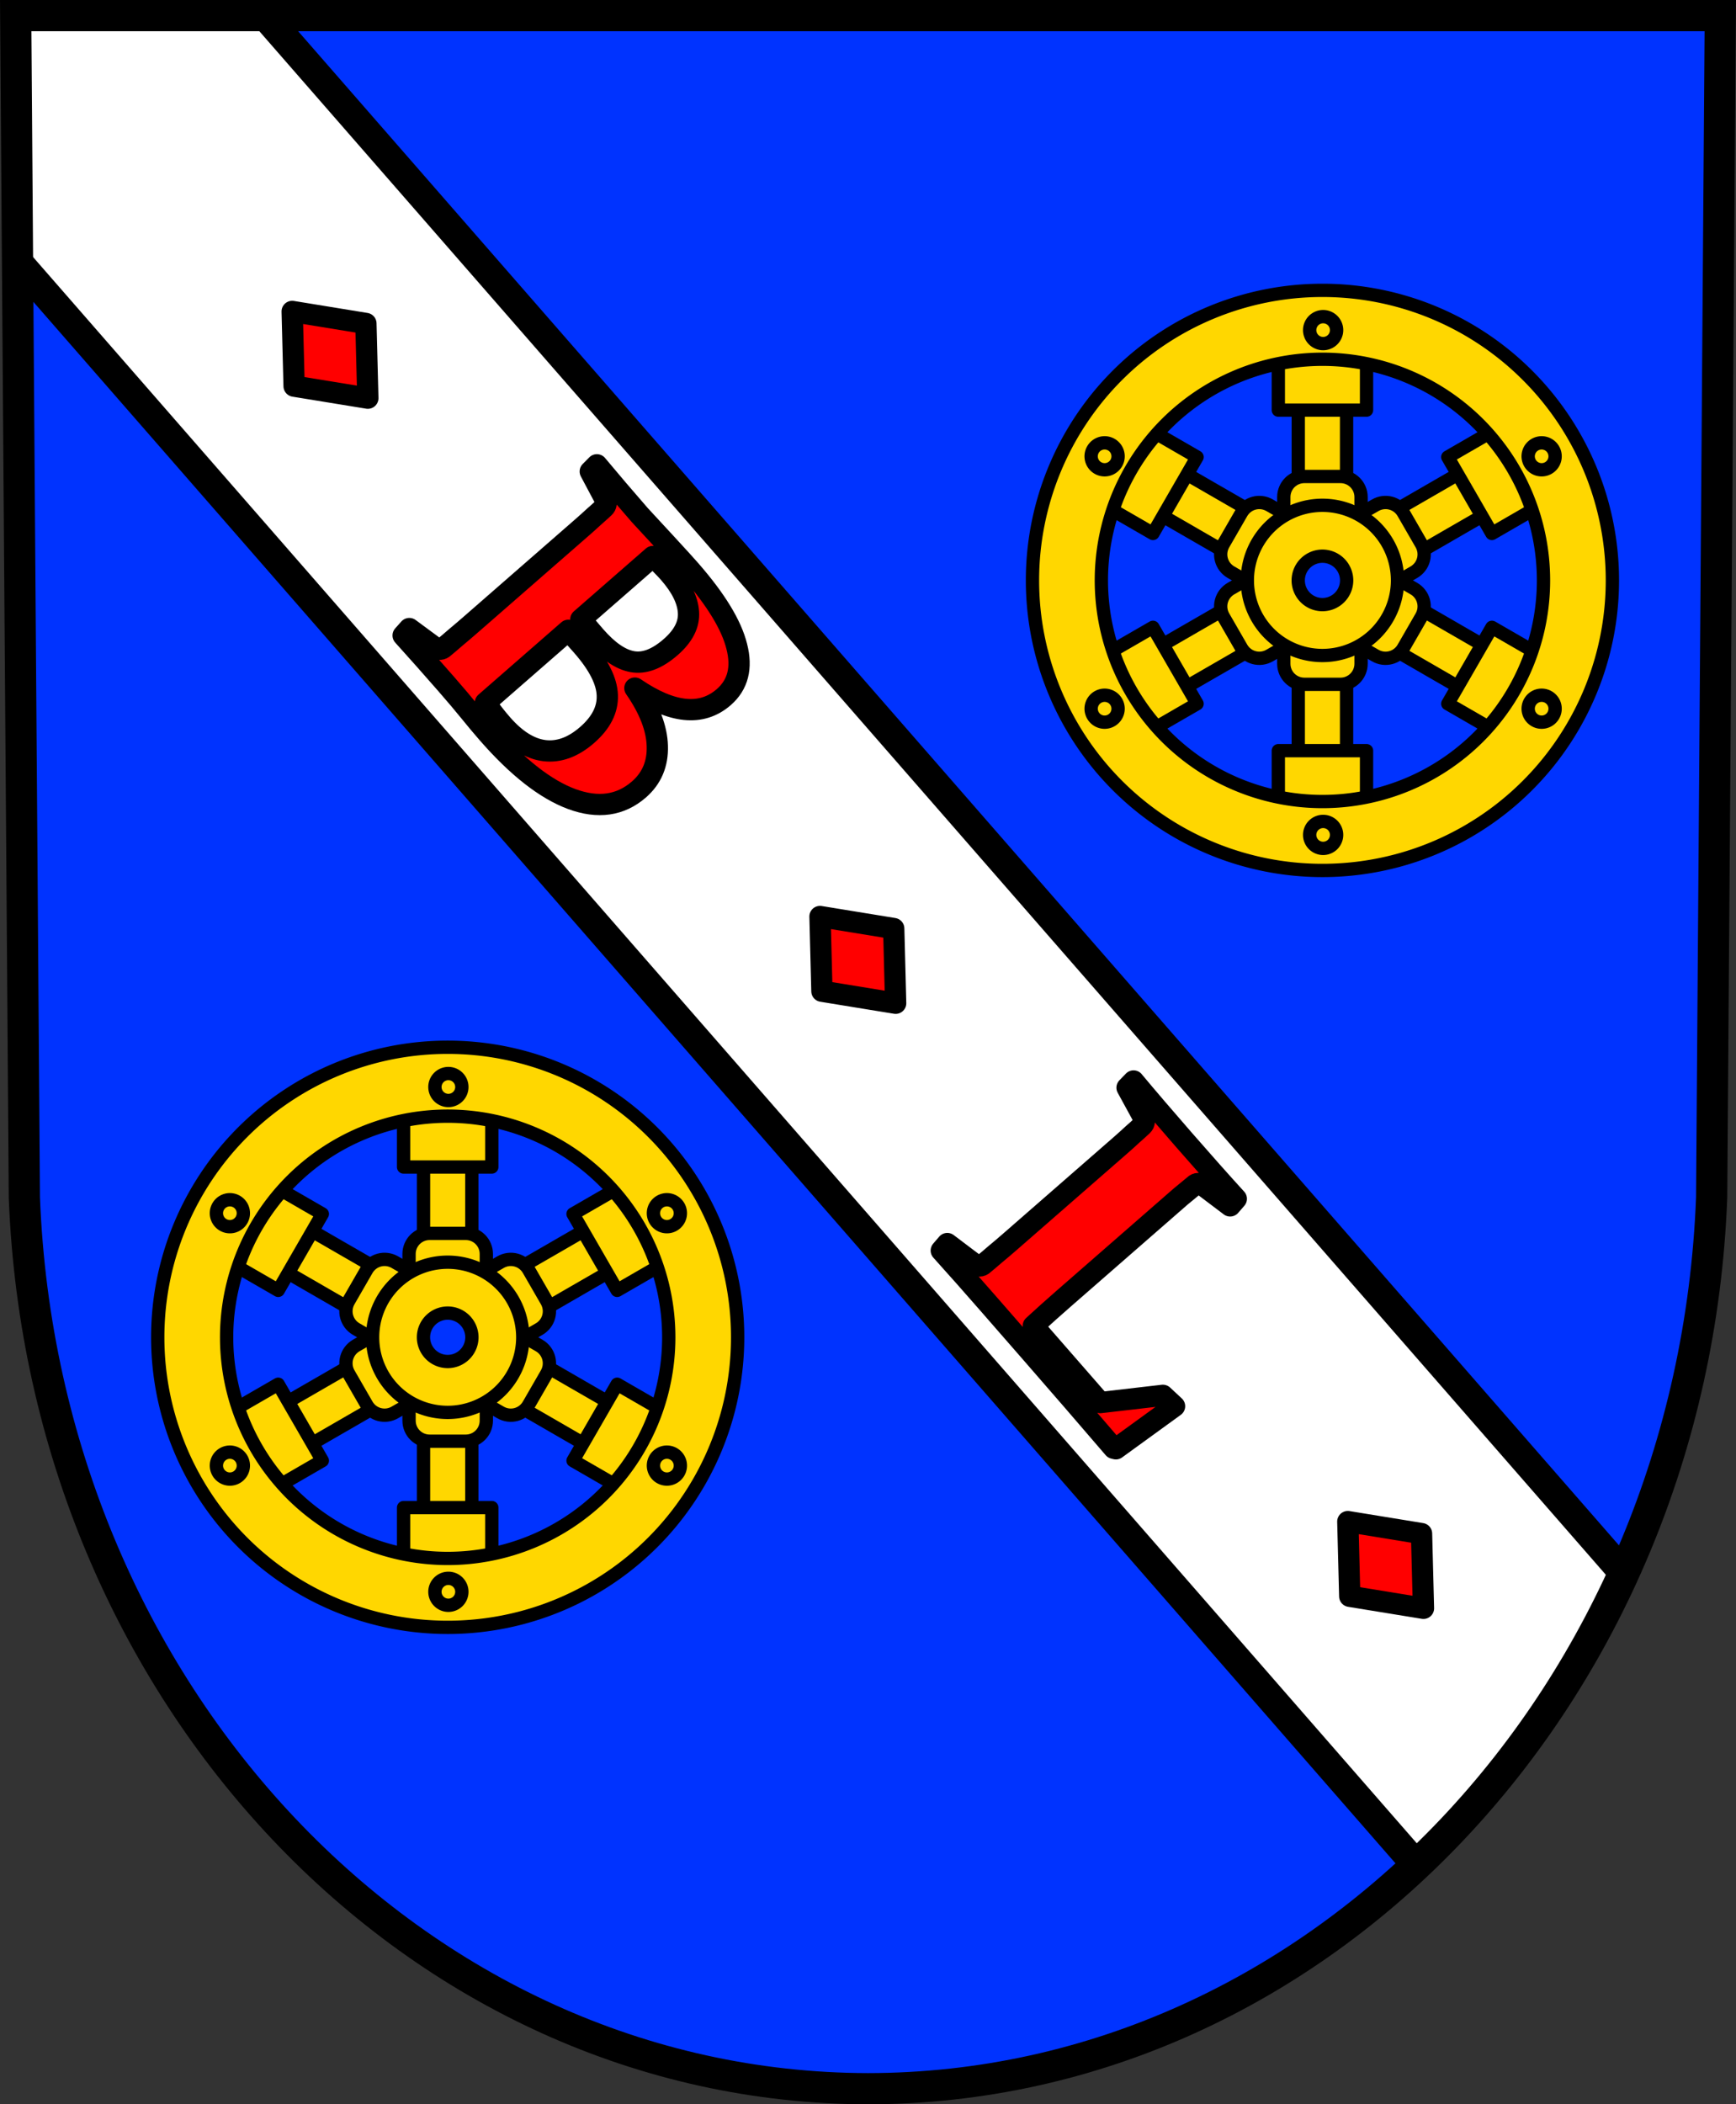
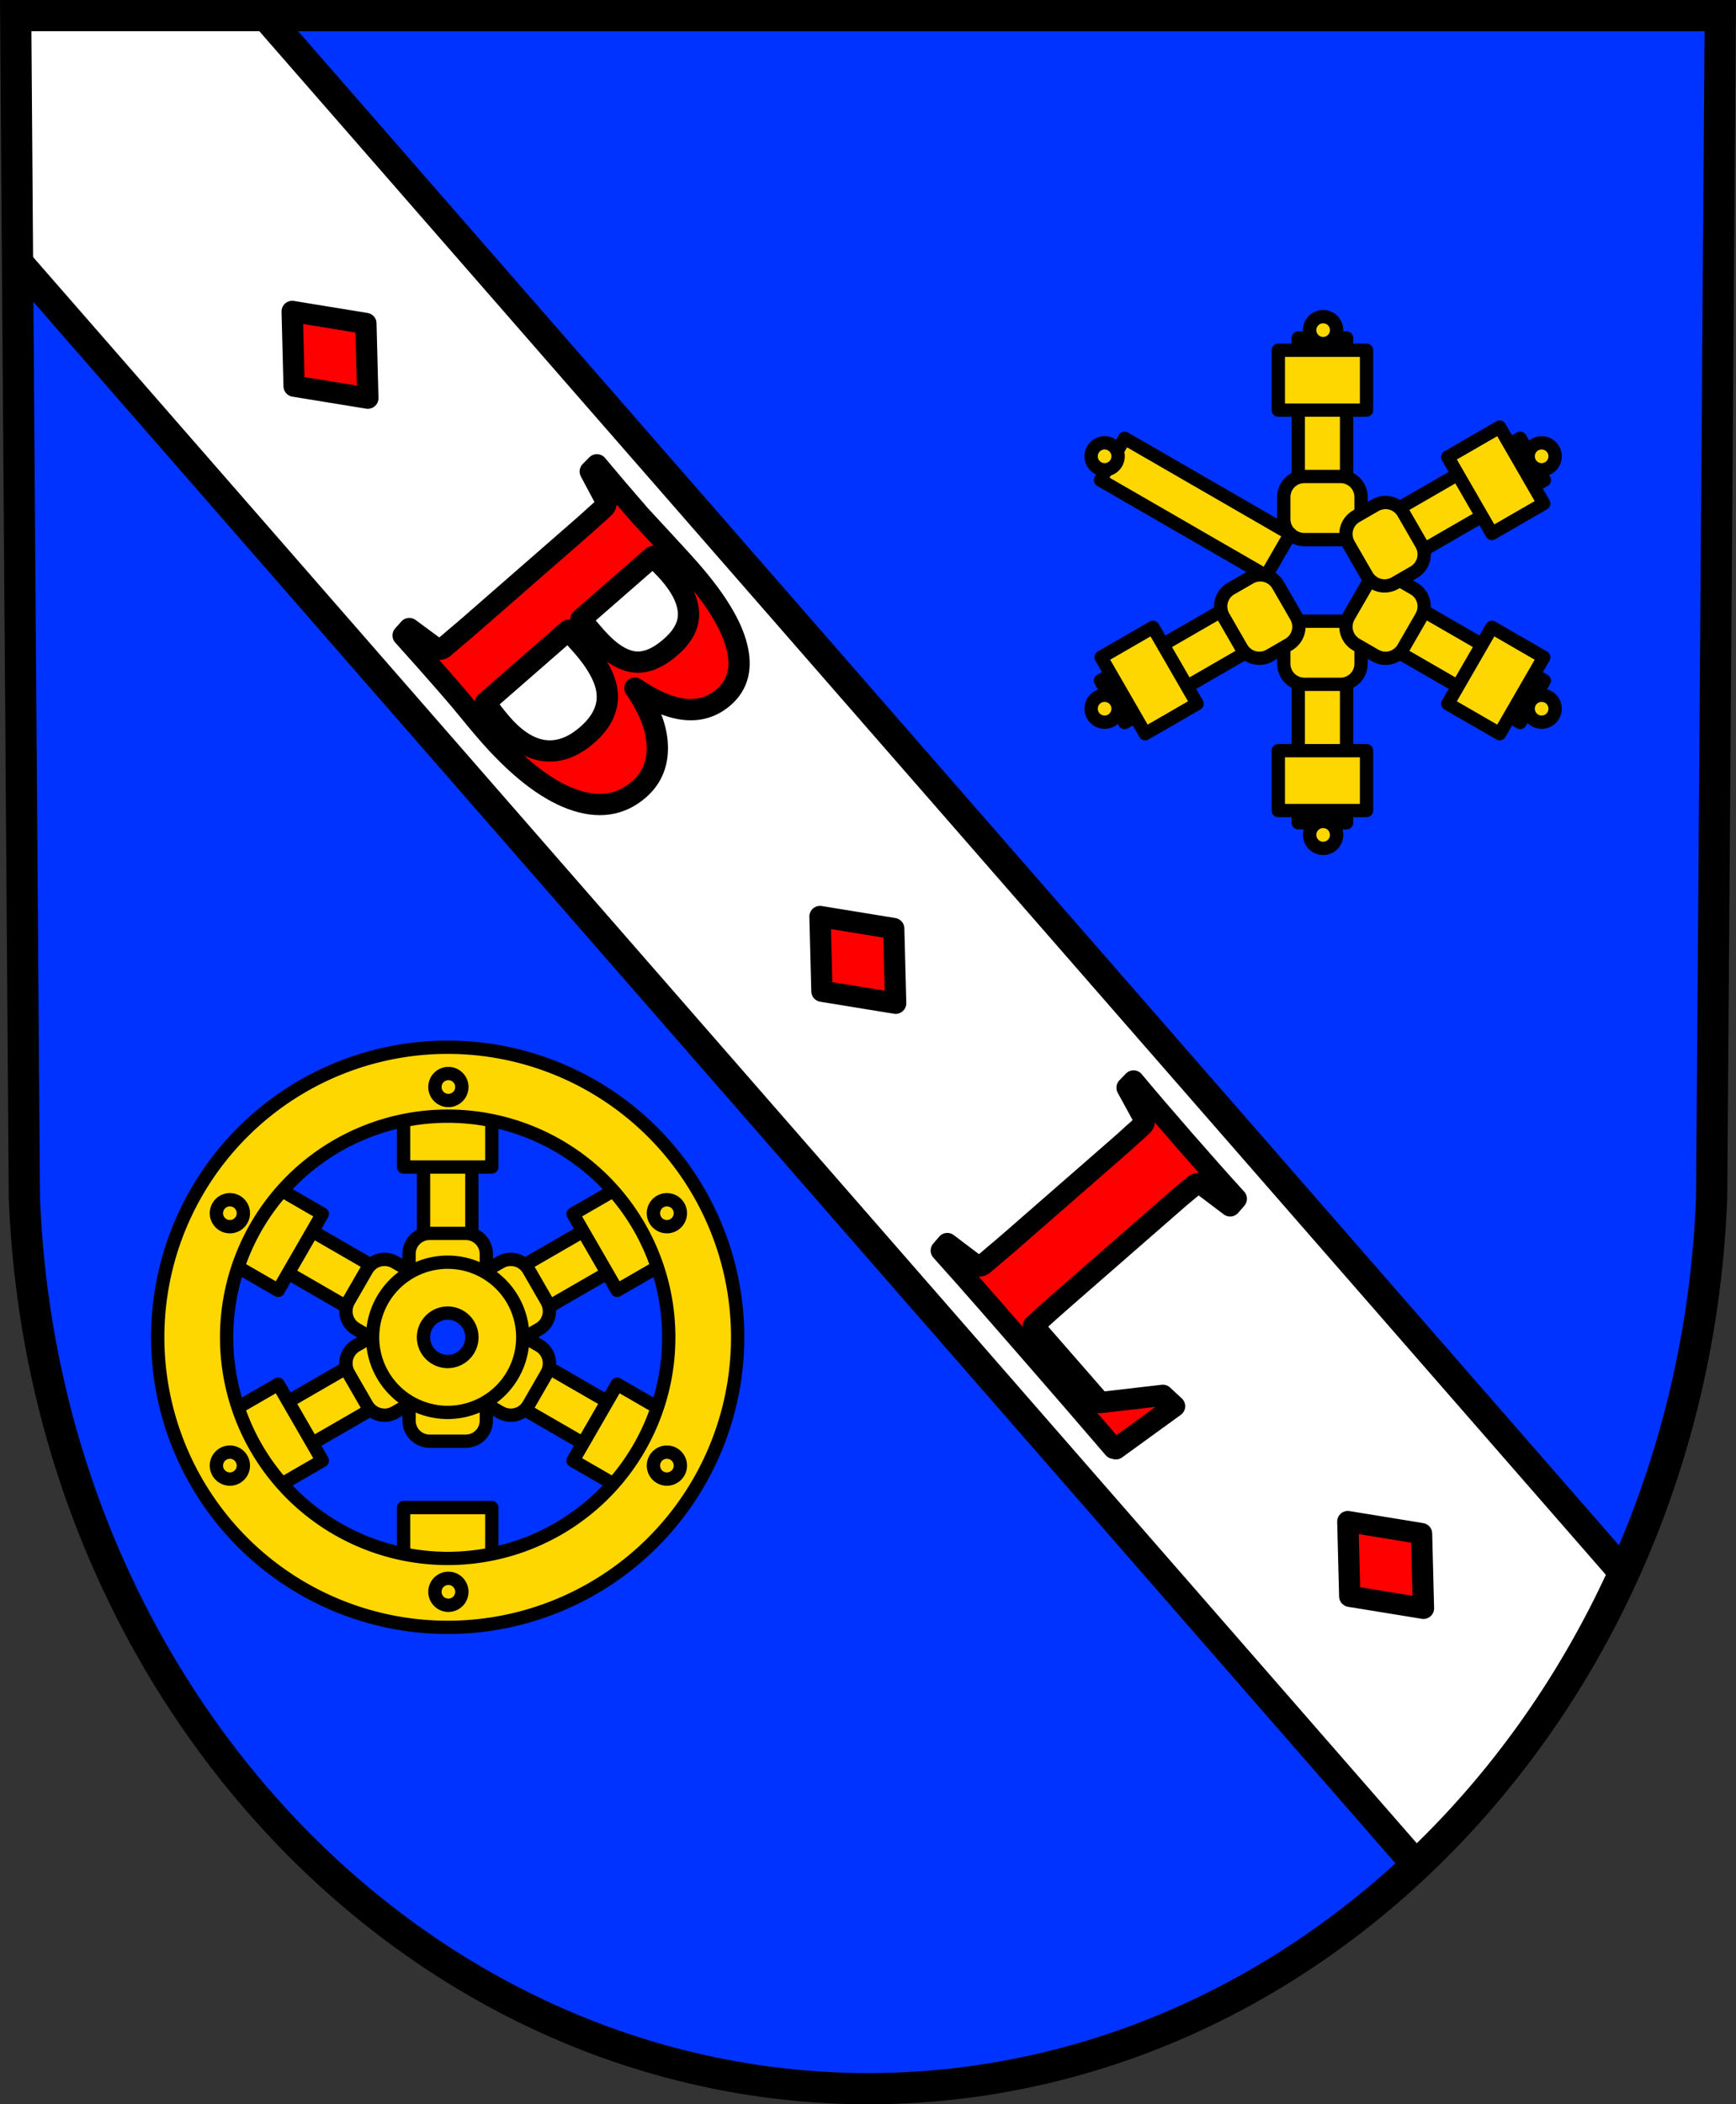
<svg xmlns="http://www.w3.org/2000/svg" xmlns:ns1="http://www.inkscape.org/namespaces/inkscape" xmlns:ns2="http://sodipodi.sourceforge.net/DTD/sodipodi-0.dtd" width="172.758mm" height="209.344mm" viewBox="0 0 172.758 209.344" version="1.1" id="svg2031" ns1:version="0.92.4 (5da689c313, 2019-01-14)" ns2:docname="DEU Bolanden COA.svg">
  <rect x="0" y="0" width="172.758" height="209.344" fill="#333333" stroke="none" />
  <defs id="defs2025" />
  <ns2:namedview id="base" pagecolor="#ffffff" bordercolor="#666666" borderopacity="1.0" ns1:pageopacity="0.0" ns1:pageshadow="2" ns1:zoom="0.69260142" ns1:cx="326.47273" ns1:cy="395.60991" ns1:document-units="mm" ns1:current-layer="layer1" showgrid="false" ns1:window-width="1366" ns1:window-height="745" ns1:window-x="-8" ns1:window-y="-8" ns1:window-maximized="1" fit-margin-top="0" fit-margin-left="0" fit-margin-right="0" fit-margin-bottom="0" ns1:snap-nodes="false" />
  <g ns1:label="Ebene 1" ns1:groupmode="layer" id="layer1" transform="translate(-2.907,-4.524)">
    <path style="fill:#0033ff;fill-opacity:1;fill-rule:evenodd;stroke:none;stroke-width:3.104;stroke-opacity:1" ns1:connector-curvature="0" d="m 174.102,6.076 -0.86,117.581 c -1.877,49.459 -38.971,88.631 -83.955,88.658 C 44.343,212.254 7.235,173.069 5.331,123.657 L 4.471,6.076 H 89.284 Z" id="path10563-0-6-7-2-9" ns2:nodetypes="ccccccc" />
    <path ns1:connector-curvature="0" style="fill:#ffffff;fill-opacity:1;stroke:#000000;stroke-width:2.91;stroke-linecap:round;stroke-linejoin:round;stroke-miterlimit:4;stroke-dasharray:none;stroke-opacity:1;paint-order:markers fill stroke" d="M 5.111,6.076 4.475,6.632 4.65,30.534 143.863,190.072 c 8.516,-8.024 15.568,-17.89 20.634,-29.05 L 29.291,6.076 Z" id="rect2827-7" />
    <path style="fill:none;fill-rule:evenodd;stroke:#000000;stroke-width:3.104;stroke-opacity:1" ns1:connector-curvature="0" d="M 174.102,6.076 173.242,123.657 c -1.877,49.459 -38.971,88.631 -83.955,88.658 C 44.343,212.254 7.235,173.069 5.331,123.657 L 4.471,6.076 H 89.284 Z" id="path10563-0-6-7-2" ns2:nodetypes="ccccccc" />
    <path style="fill:#ff0000;stroke:#000000;stroke-width:2.117;stroke-linecap:round;stroke-linejoin:round;stroke-miterlimit:4;stroke-dasharray:none;stroke-opacity:1;fill-opacity:1" d="m 39.32,36.704 -7.337,-1.196 0.191,7.432 7.338,1.196 z m 52.526,60.195 -7.337,-1.196 0.191,7.432 7.337,1.196 z m 52.526,60.194 -7.337,-1.196 0.191,7.432 7.337,1.196 z" id="path2829-3-8" ns1:connector-curvature="0" />
    <path style="font-style:normal;font-variant:normal;font-weight:bold;font-stretch:normal;font-size:41.9px;line-height:1.25;font-family:Constantia;-inkscape-font-specification:'Constantia Bold';letter-spacing:0px;word-spacing:0px;fill:#ff0000;fill-opacity:1;stroke:#000000;stroke-width:2.117;stroke-linejoin:round;stroke-miterlimit:4;stroke-dasharray:none;stroke-opacity:1" d="m 71.632,61.283 c -0.431,-0.494 -1.241,-1.384 -2.43,-2.673 -1.189,-1.288 -2.063,-2.234 -2.623,-2.838 -1.483,-1.699 -2.907,-3.369 -4.273,-5.008 l -0.659,0.665 1.476,2.777 c 0.166,0.32 0.135,0.591 -0.094,0.811 -0.303,0.284 -0.643,0.591 -1.02,0.92 -0.367,0.341 -0.781,0.712 -1.241,1.113 l -10.996,9.596 c -0.552,0.482 -1.063,0.917 -1.532,1.307 -0.451,0.393 -0.865,0.745 -1.243,1.055 -0.241,0.17 -0.519,0.139 -0.834,-0.091 l -2.524,-1.862 -0.615,0.688 c 1.4,1.549 2.832,3.161 4.295,4.838 0.952,1.091 1.729,2.01 2.333,2.757 0.614,0.759 1.211,1.471 1.792,2.137 2.956,3.387 5.741,5.567 8.357,6.541 2.625,0.966 4.857,0.646 6.696,-0.959 1.269,-1.108 1.877,-2.548 1.821,-4.319 -0.045,-1.76 -0.789,-3.68 -2.231,-5.759 3.692,2.522 6.641,2.821 8.849,0.894 1.407,-1.228 1.837,-2.908 1.29,-5.039 -0.528,-2.128 -2.06,-4.644 -4.595,-7.549 z m 44.081,50.78 -0.647,0.668 1.579,2.888 c 0.197,0.355 0.183,0.643 -0.043,0.864 -0.299,0.284 -0.636,0.589 -1.01,0.916 -0.363,0.34 -0.773,0.709 -1.23,1.107 l -10.919,9.528 c -0.548,0.478 -1.056,0.91 -1.524,1.295 -0.448,0.391 -0.86,0.739 -1.236,1.045 -0.242,0.165 -0.537,0.113 -0.885,-0.157 l -2.62,-1.979 -0.6,0.696 c 1.47,1.63 3.052,3.415 4.745,5.355 l 4.227,4.844 c 2.682,3.073 5.412,6.23 8.191,9.47 l 0.215,0.053 5.837,-4.234 -1.163,-1.084 -6.226,0.72 -6.664,-7.637 c 0.964,-0.887 1.947,-1.769 2.952,-2.645 l 10.837,-9.456 0.877,-0.765 c 0.623,-0.521 1.105,-0.918 1.445,-1.192 0.242,-0.165 0.527,-0.116 0.854,0.149 l 2.62,1.98 0.613,-0.707 c -1.491,-1.635 -3.225,-3.585 -5.202,-5.851 -1.92,-2.201 -3.595,-4.157 -5.025,-5.868 z M 69.497,61.539 c 1.202,1.378 1.843,2.67 1.922,3.875 0.089,1.216 -0.501,2.378 -1.77,3.486 -1.352,1.18 -2.624,1.662 -3.816,1.448 -1.172,-0.211 -2.399,-1.051 -3.682,-2.521 -0.461,-0.528 -0.942,-1.089 -1.444,-1.682 l 7.174,-6.26 c 0.347,0.324 0.651,0.625 0.911,0.904 0.279,0.282 0.513,0.533 0.704,0.751 z m -8.635,7.262 c 1.613,1.849 2.44,3.483 2.481,4.904 0.05,1.413 -0.619,2.725 -2.008,3.937 -1.389,1.212 -2.807,1.731 -4.255,1.558 -1.438,-0.181 -2.843,-1.058 -4.216,-2.631 -0.621,-0.712 -1.171,-1.425 -1.649,-2.14 l 8.251,-7.2 c 0.46,0.509 0.925,1.033 1.396,1.572 z" id="text2894-8" ns1:connector-curvature="0" />
    <g id="g3147" />
    <g id="g3469">
      <rect style="fill:#ffd700;fill-opacity:1;stroke:#000000;stroke-width:1.323;stroke-linecap:round;stroke-linejoin:round;stroke-miterlimit:4;stroke-dasharray:none;stroke-opacity:1;paint-order:markers fill stroke" id="rect3135-6" width="4.806" height="19.033" x="45.055" y="113.448" />
      <path style="fill:#ffd700;fill-opacity:1;stroke:#000000;stroke-width:1.323;stroke-linecap:round;stroke-linejoin:round;stroke-miterlimit:4;stroke-dasharray:none;stroke-opacity:1;paint-order:markers fill stroke" d="m 43.069,114.666 v 5.959 h 8.779 v -5.959 z m 2.595,12.56 c -1.136,0 -2.051,0.915 -2.051,2.051 v 2.179 c 0,1.136 0.914,2.051 2.051,2.051 h 3.589 c 1.136,0 2.051,-0.914 2.051,-2.051 v -2.179 c 0,-1.136 -0.914,-2.051 -2.051,-2.051 z" id="rect3141-2" ns1:connector-curvature="0" />
-       <rect transform="scale(1,-1)" y="-161.679" x="45.055" height="19.033" width="4.806" id="rect3135-7-9" style="fill:#ffd700;fill-opacity:1;stroke:#000000;stroke-width:1.323;stroke-linecap:round;stroke-linejoin:round;stroke-miterlimit:4;stroke-dasharray:none;stroke-opacity:1;paint-order:markers fill stroke" />
      <path ns1:connector-curvature="0" id="rect3141-5-7" d="m 43.069,160.461 v -5.959 h 8.779 v 5.959 z m 2.595,-12.56 c -1.136,0 -2.051,-0.915 -2.051,-2.051 v -2.179 c 0,-1.136 0.914,-2.051 2.051,-2.051 h 3.589 c 1.136,0 2.051,0.914 2.051,2.051 v 2.179 c 0,1.136 -0.914,2.051 -2.051,2.051 z" style="fill:#ffd700;fill-opacity:1;stroke:#000000;stroke-width:1.323;stroke-linecap:round;stroke-linejoin:round;stroke-miterlimit:4;stroke-dasharray:none;stroke-opacity:1;paint-order:markers fill stroke" />
      <rect transform="rotate(-60)" style="fill:#ffd700;fill-opacity:1;stroke:#000000;stroke-width:1.323;stroke-linecap:round;stroke-linejoin:round;stroke-miterlimit:4;stroke-dasharray:none;stroke-opacity:1;paint-order:markers fill stroke" id="rect3135-5-0" width="4.806" height="19.033" x="-97.807" y="85.767" />
      <path style="fill:#ffd700;fill-opacity:1;stroke:#000000;stroke-width:1.323;stroke-linecap:round;stroke-linejoin:round;stroke-miterlimit:4;stroke-dasharray:none;stroke-opacity:1;paint-order:markers fill stroke" d="m 25.434,129.916 5.161,2.98 4.39,-7.603 -5.161,-2.98 z m 12.175,4.032 c -0.568,0.984 -0.233,2.233 0.751,2.801 l 1.887,1.089 c 0.984,0.568 2.233,0.233 2.801,-0.751 l 1.794,-3.108 c 0.568,-0.984 0.233,-2.233 -0.751,-2.801 l -1.887,-1.089 c -0.984,-0.568 -2.233,-0.234 -2.802,0.75 z" id="rect3141-7-6" ns1:connector-curvature="0" />
      <rect transform="matrix(0.5,-0.866,-0.866,-0.5,0,0)" y="-133.997" x="-97.807" height="19.033" width="4.806" id="rect3135-7-4-3" style="fill:#ffd700;fill-opacity:1;stroke:#000000;stroke-width:1.323;stroke-linecap:round;stroke-linejoin:round;stroke-miterlimit:4;stroke-dasharray:none;stroke-opacity:1;paint-order:markers fill stroke" />
      <path ns1:connector-curvature="0" id="rect3141-5-2-71" d="m 65.094,152.814 -5.161,-2.98 4.39,-7.603 5.161,2.98 z m -9.58,-8.527 c -0.568,0.984 -1.818,1.318 -2.802,0.75 l -1.887,-1.089 c -0.984,-0.568 -1.319,-1.817 -0.751,-2.801 l 1.794,-3.108 c 0.568,-0.984 1.817,-1.319 2.801,-0.751 l 1.887,1.089 c 0.984,0.568 1.319,1.817 0.751,2.801 z" style="fill:#ffd700;fill-opacity:1;stroke:#000000;stroke-width:1.323;stroke-linecap:round;stroke-linejoin:round;stroke-miterlimit:4;stroke-dasharray:none;stroke-opacity:1;paint-order:markers fill stroke" />
      <rect transform="matrix(-0.5,-0.866,-0.866,0.5,0,0)" style="fill:#ffd700;fill-opacity:1;stroke:#000000;stroke-width:1.323;stroke-linecap:round;stroke-linejoin:round;stroke-miterlimit:4;stroke-dasharray:none;stroke-opacity:1;paint-order:markers fill stroke" id="rect3135-5-6-6" width="4.806" height="19.033" x="-145.266" y="3.566" />
      <path style="fill:#ffd700;fill-opacity:1;stroke:#000000;stroke-width:1.323;stroke-linecap:round;stroke-linejoin:round;stroke-miterlimit:4;stroke-dasharray:none;stroke-opacity:1;paint-order:markers fill stroke" d="m 69.483,129.916 -5.161,2.98 -4.39,-7.603 5.161,-2.98 z m -12.175,4.032 c 0.568,0.984 0.233,2.233 -0.751,2.801 l -1.887,1.089 c -0.984,0.568 -2.233,0.233 -2.801,-0.751 l -1.794,-3.108 c -0.568,-0.984 -0.233,-2.233 0.751,-2.801 l 1.887,-1.089 c 0.984,-0.568 2.233,-0.234 2.802,0.75 z" id="rect3141-7-5-7" ns1:connector-curvature="0" />
      <rect transform="rotate(-120)" y="-51.797" x="-145.266" height="19.033" width="4.806" id="rect3135-7-4-2-9" style="fill:#ffd700;fill-opacity:1;stroke:#000000;stroke-width:1.323;stroke-linecap:round;stroke-linejoin:round;stroke-miterlimit:4;stroke-dasharray:none;stroke-opacity:1;paint-order:markers fill stroke" />
      <path ns1:connector-curvature="0" id="rect3141-5-2-7-3" d="m 29.823,152.814 5.161,-2.98 -4.39,-7.603 -5.161,2.98 z m 9.58,-8.527 c 0.568,0.984 1.818,1.318 2.802,0.75 l 1.887,-1.089 c 0.984,-0.568 1.319,-1.817 0.751,-2.801 l -1.794,-3.108 c -0.568,-0.984 -1.817,-1.319 -2.801,-0.751 l -1.887,1.089 c -0.984,0.568 -1.319,1.817 -0.751,2.801 z" style="fill:#ffd700;fill-opacity:1;stroke:#000000;stroke-width:1.323;stroke-linecap:round;stroke-linejoin:round;stroke-miterlimit:4;stroke-dasharray:none;stroke-opacity:1;paint-order:markers fill stroke" />
      <g id="g3452">
        <path style="fill:#ffd700;fill-opacity:1;stroke:#000000;stroke-width:1.323;stroke-linecap:round;stroke-linejoin:round;stroke-miterlimit:4;stroke-dasharray:none;stroke-opacity:1;paint-order:markers fill stroke" d="m 47.459,108.709 a 28.855,28.855 0 0 0 -28.855,28.855 28.855,28.855 0 0 0 28.855,28.855 28.855,28.855 0 0 0 28.855,-28.855 28.855,28.855 0 0 0 -28.855,-28.855 z m 0,6.855 A 22,22 0 0 1 69.459,137.563 22,22 0 0 1 47.459,159.563 22,22 0 0 1 25.459,137.563 22,22 0 0 1 47.459,115.564 Z m 0,14.528 a 7.472,7.472 0 0 0 -7.472,7.471 7.472,7.472 0 0 0 7.472,7.472 7.472,7.472 0 0 0 7.471,-7.472 7.472,7.472 0 0 0 -7.471,-7.471 z m 0,5.063 a 2.409,2.409 0 0 1 2.409,2.408 2.409,2.409 0 0 1 -2.409,2.409 2.409,2.409 0 0 1 -2.409,-2.409 2.409,2.409 0 0 1 2.409,-2.408 z" id="path3085-3" ns1:connector-curvature="0" />
        <path style="fill:#ffd700;fill-opacity:1;stroke:#000000;stroke-width:5;stroke-linecap:round;stroke-linejoin:round;stroke-miterlimit:4;stroke-dasharray:none;stroke-opacity:1;paint-order:markers fill stroke" d="M 168.383 403.018 A 5.059 5.059 0 0 0 163.324 408.076 A 5.059 5.059 0 0 0 168.383 413.135 A 5.059 5.059 0 0 0 173.441 408.076 A 5.059 5.059 0 0 0 168.383 403.018 z M 86.088 450.398 A 5.059 5.059 45 0 0 81.945 452.922 A 5.059 5.059 45 0 0 83.797 459.834 A 5.059 5.059 45 0 0 90.709 457.982 A 5.059 5.059 45 0 0 88.857 451.07 A 5.059 5.059 45 0 0 86.088 450.398 z M 250.678 450.398 A 5.059 5.059 0 0 0 247.91 451.07 A 5.059 5.059 0 0 0 246.059 457.982 A 5.059 5.059 0 0 0 252.969 459.834 A 5.059 5.059 0 0 0 254.82 452.922 A 5.059 5.059 0 0 0 250.678 450.398 z M 86.207 545.145 A 5.059 5.059 0 0 0 83.797 545.822 A 5.059 5.059 0 0 0 81.945 552.732 A 5.059 5.059 0 0 0 88.857 554.584 A 5.059 5.059 0 0 0 90.709 547.674 A 5.059 5.059 0 0 0 86.207 545.145 z M 250.559 545.145 A 5.059 5.059 0 0 0 246.059 547.674 A 5.059 5.059 0 0 0 247.91 554.584 A 5.059 5.059 0 0 0 254.82 552.732 A 5.059 5.059 0 0 0 252.969 545.822 A 5.059 5.059 0 0 0 250.559 545.145 z M 168.383 592.52 A 5.059 5.059 0 0 0 163.324 597.578 A 5.059 5.059 0 0 0 168.383 602.637 A 5.059 5.059 0 0 0 173.441 597.578 A 5.059 5.059 0 0 0 168.383 592.52 z " transform="matrix(0.265,0,0,0.265,2.907,4.524)" id="path3139-1" />
      </g>
    </g>
    <g transform="translate(87.05,-75.299)" id="g3469-9">
      <rect style="fill:#ffd700;fill-opacity:1;stroke:#000000;stroke-width:1.323;stroke-linecap:round;stroke-linejoin:round;stroke-miterlimit:4;stroke-dasharray:none;stroke-opacity:1;paint-order:markers fill stroke" id="rect3135-6-8" width="4.806" height="19.033" x="45.055" y="113.448" />
      <path style="fill:#ffd700;fill-opacity:1;stroke:#000000;stroke-width:1.323;stroke-linecap:round;stroke-linejoin:round;stroke-miterlimit:4;stroke-dasharray:none;stroke-opacity:1;paint-order:markers fill stroke" d="m 43.069,114.666 v 5.959 h 8.779 v -5.959 z m 2.595,12.56 c -1.136,0 -2.051,0.915 -2.051,2.051 v 2.179 c 0,1.136 0.914,2.051 2.051,2.051 h 3.589 c 1.136,0 2.051,-0.914 2.051,-2.051 v -2.179 c 0,-1.136 -0.914,-2.051 -2.051,-2.051 z" id="rect3141-2-9" ns1:connector-curvature="0" />
      <rect transform="scale(1,-1)" y="-161.679" x="45.055" height="19.033" width="4.806" id="rect3135-7-9-1" style="fill:#ffd700;fill-opacity:1;stroke:#000000;stroke-width:1.323;stroke-linecap:round;stroke-linejoin:round;stroke-miterlimit:4;stroke-dasharray:none;stroke-opacity:1;paint-order:markers fill stroke" />
      <path ns1:connector-curvature="0" id="rect3141-5-7-8" d="m 43.069,160.461 v -5.959 h 8.779 v 5.959 z m 2.595,-12.56 c -1.136,0 -2.051,-0.915 -2.051,-2.051 v -2.179 c 0,-1.136 0.914,-2.051 2.051,-2.051 h 3.589 c 1.136,0 2.051,0.914 2.051,2.051 v 2.179 c 0,1.136 -0.914,2.051 -2.051,2.051 z" style="fill:#ffd700;fill-opacity:1;stroke:#000000;stroke-width:1.323;stroke-linecap:round;stroke-linejoin:round;stroke-miterlimit:4;stroke-dasharray:none;stroke-opacity:1;paint-order:markers fill stroke" />
      <rect transform="rotate(-60)" style="fill:#ffd700;fill-opacity:1;stroke:#000000;stroke-width:1.323;stroke-linecap:round;stroke-linejoin:round;stroke-miterlimit:4;stroke-dasharray:none;stroke-opacity:1;paint-order:markers fill stroke" id="rect3135-5-0-2" width="4.806" height="19.033" x="-97.807" y="85.767" />
-       <path style="fill:#ffd700;fill-opacity:1;stroke:#000000;stroke-width:1.323;stroke-linecap:round;stroke-linejoin:round;stroke-miterlimit:4;stroke-dasharray:none;stroke-opacity:1;paint-order:markers fill stroke" d="m 25.434,129.916 5.161,2.98 4.39,-7.603 -5.161,-2.98 z m 12.175,4.032 c -0.568,0.984 -0.233,2.233 0.751,2.801 l 1.887,1.089 c 0.984,0.568 2.233,0.233 2.801,-0.751 l 1.794,-3.108 c 0.568,-0.984 0.233,-2.233 -0.751,-2.801 l -1.887,-1.089 c -0.984,-0.568 -2.233,-0.234 -2.802,0.75 z" id="rect3141-7-6-7" ns1:connector-curvature="0" />
      <rect transform="matrix(0.5,-0.866,-0.866,-0.5,0,0)" y="-133.997" x="-97.807" height="19.033" width="4.806" id="rect3135-7-4-3-5" style="fill:#ffd700;fill-opacity:1;stroke:#000000;stroke-width:1.323;stroke-linecap:round;stroke-linejoin:round;stroke-miterlimit:4;stroke-dasharray:none;stroke-opacity:1;paint-order:markers fill stroke" />
      <path ns1:connector-curvature="0" id="rect3141-5-2-71-0" d="m 65.094,152.814 -5.161,-2.98 4.39,-7.603 5.161,2.98 z m -9.58,-8.527 c -0.568,0.984 -1.818,1.318 -2.802,0.75 l -1.887,-1.089 c -0.984,-0.568 -1.319,-1.817 -0.751,-2.801 l 1.794,-3.108 c 0.568,-0.984 1.817,-1.319 2.801,-0.751 l 1.887,1.089 c 0.984,0.568 1.319,1.817 0.751,2.801 z" style="fill:#ffd700;fill-opacity:1;stroke:#000000;stroke-width:1.323;stroke-linecap:round;stroke-linejoin:round;stroke-miterlimit:4;stroke-dasharray:none;stroke-opacity:1;paint-order:markers fill stroke" />
      <rect transform="matrix(-0.5,-0.866,-0.866,0.5,0,0)" style="fill:#ffd700;fill-opacity:1;stroke:#000000;stroke-width:1.323;stroke-linecap:round;stroke-linejoin:round;stroke-miterlimit:4;stroke-dasharray:none;stroke-opacity:1;paint-order:markers fill stroke" id="rect3135-5-6-6-2" width="4.806" height="19.033" x="-145.266" y="3.566" />
      <path style="fill:#ffd700;fill-opacity:1;stroke:#000000;stroke-width:1.323;stroke-linecap:round;stroke-linejoin:round;stroke-miterlimit:4;stroke-dasharray:none;stroke-opacity:1;paint-order:markers fill stroke" d="m 69.483,129.916 -5.161,2.98 -4.39,-7.603 5.161,-2.98 z m -12.175,4.032 c 0.568,0.984 0.233,2.233 -0.751,2.801 l -1.887,1.089 c -0.984,0.568 -2.233,0.233 -2.801,-0.751 l -1.794,-3.108 c -0.568,-0.984 -0.233,-2.233 0.751,-2.801 l 1.887,-1.089 c 0.984,-0.568 2.233,-0.234 2.802,0.75 z" id="rect3141-7-5-7-5" ns1:connector-curvature="0" />
      <rect transform="rotate(-120)" y="-51.797" x="-145.266" height="19.033" width="4.806" id="rect3135-7-4-2-9-0" style="fill:#ffd700;fill-opacity:1;stroke:#000000;stroke-width:1.323;stroke-linecap:round;stroke-linejoin:round;stroke-miterlimit:4;stroke-dasharray:none;stroke-opacity:1;paint-order:markers fill stroke" />
      <path ns1:connector-curvature="0" id="rect3141-5-2-7-3-7" d="m 29.823,152.814 5.161,-2.98 -4.39,-7.603 -5.161,2.98 z m 9.58,-8.527 c 0.568,0.984 1.818,1.318 2.802,0.75 l 1.887,-1.089 c 0.984,-0.568 1.319,-1.817 0.751,-2.801 l -1.794,-3.108 c -0.568,-0.984 -1.817,-1.319 -2.801,-0.751 l -1.887,1.089 c -0.984,0.568 -1.319,1.817 -0.751,2.801 z" style="fill:#ffd700;fill-opacity:1;stroke:#000000;stroke-width:1.323;stroke-linecap:round;stroke-linejoin:round;stroke-miterlimit:4;stroke-dasharray:none;stroke-opacity:1;paint-order:markers fill stroke" />
      <g id="g3452-6">
-         <path style="fill:#ffd700;fill-opacity:1;stroke:#000000;stroke-width:1.323;stroke-linecap:round;stroke-linejoin:round;stroke-miterlimit:4;stroke-dasharray:none;stroke-opacity:1;paint-order:markers fill stroke" d="m 47.459,108.709 a 28.855,28.855 0 0 0 -28.855,28.855 28.855,28.855 0 0 0 28.855,28.855 28.855,28.855 0 0 0 28.855,-28.855 28.855,28.855 0 0 0 -28.855,-28.855 z m 0,6.855 A 22,22 0 0 1 69.459,137.563 22,22 0 0 1 47.459,159.563 22,22 0 0 1 25.459,137.563 22,22 0 0 1 47.459,115.564 Z m 0,14.528 a 7.472,7.472 0 0 0 -7.472,7.471 7.472,7.472 0 0 0 7.472,7.472 7.472,7.472 0 0 0 7.471,-7.472 7.472,7.472 0 0 0 -7.471,-7.471 z m 0,5.063 a 2.409,2.409 0 0 1 2.409,2.408 2.409,2.409 0 0 1 -2.409,2.409 2.409,2.409 0 0 1 -2.409,-2.409 2.409,2.409 0 0 1 2.409,-2.408 z" id="path3085-3-7" ns1:connector-curvature="0" />
        <path ns1:connector-curvature="0" style="fill:#ffd700;fill-opacity:1;stroke:#000000;stroke-width:5;stroke-linecap:round;stroke-linejoin:round;stroke-miterlimit:4;stroke-dasharray:none;stroke-opacity:1;paint-order:markers fill stroke" d="m 168.383,403.018 a 5.059,5.059 0 0 0 -5.059,5.059 5.059,5.059 0 0 0 5.059,5.059 5.059,5.059 0 0 0 5.059,-5.059 5.059,5.059 0 0 0 -5.059,-5.059 z m -82.295,47.381 a 5.059,5.059 45 0 0 -4.143,2.523 5.059,5.059 45 0 0 1.852,6.912 5.059,5.059 45 0 0 6.912,-1.852 5.059,5.059 45 0 0 -1.852,-6.912 5.059,5.059 45 0 0 -2.77,-0.672 z m 164.59,0 a 5.059,5.059 0 0 0 -2.768,0.672 5.059,5.059 0 0 0 -1.852,6.912 5.059,5.059 0 0 0 6.91,1.852 5.059,5.059 0 0 0 1.852,-6.912 5.059,5.059 0 0 0 -4.143,-2.523 z M 86.207,545.145 a 5.059,5.059 0 0 0 -2.41,0.678 5.059,5.059 0 0 0 -1.852,6.91 5.059,5.059 0 0 0 6.912,1.852 5.059,5.059 0 0 0 1.852,-6.91 5.059,5.059 0 0 0 -4.502,-2.529 z m 164.352,0 a 5.059,5.059 0 0 0 -4.5,2.529 5.059,5.059 0 0 0 1.852,6.91 5.059,5.059 0 0 0 6.91,-1.852 5.059,5.059 0 0 0 -1.852,-6.91 5.059,5.059 0 0 0 -2.41,-0.678 z m -82.176,47.375 a 5.059,5.059 0 0 0 -5.059,5.059 5.059,5.059 0 0 0 5.059,5.059 5.059,5.059 0 0 0 5.059,-5.059 5.059,5.059 0 0 0 -5.059,-5.059 z" transform="matrix(0.265,0,0,0.265,2.907,4.524)" id="path3139-1-7" />
      </g>
    </g>
  </g>
</svg>